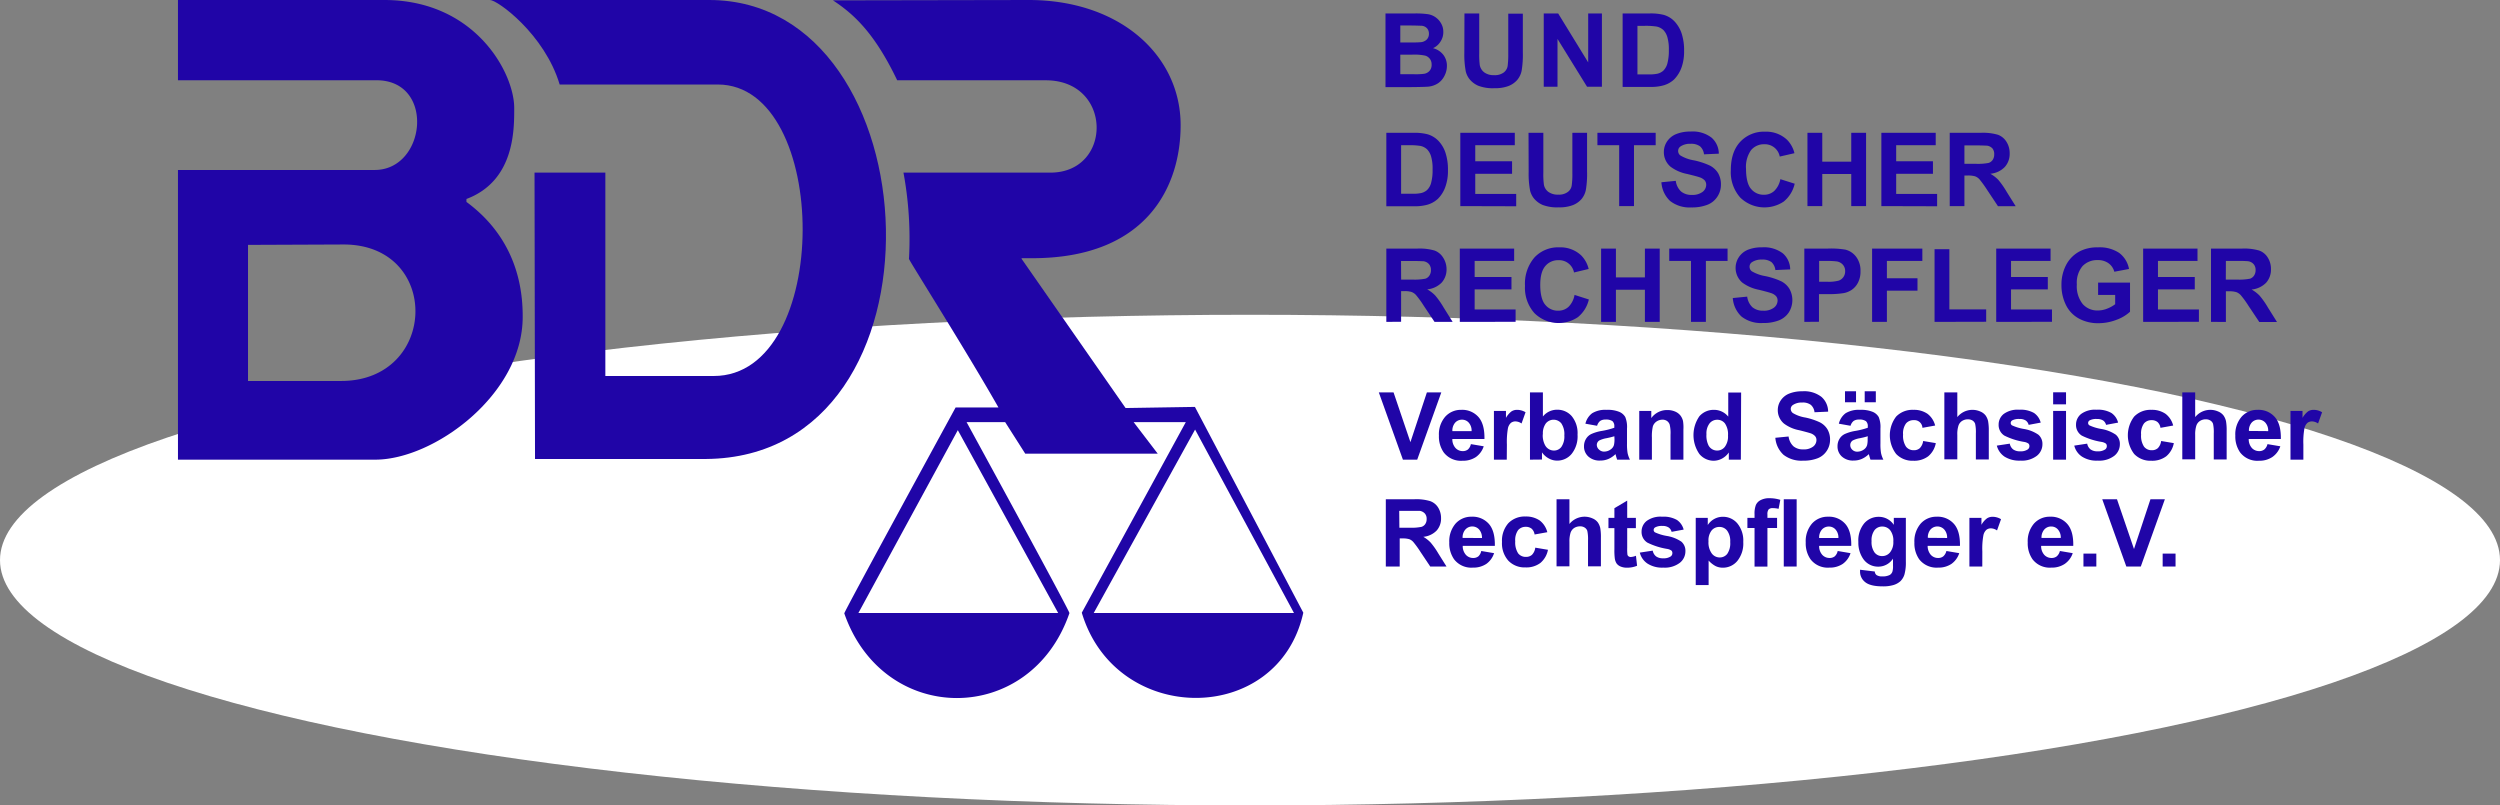
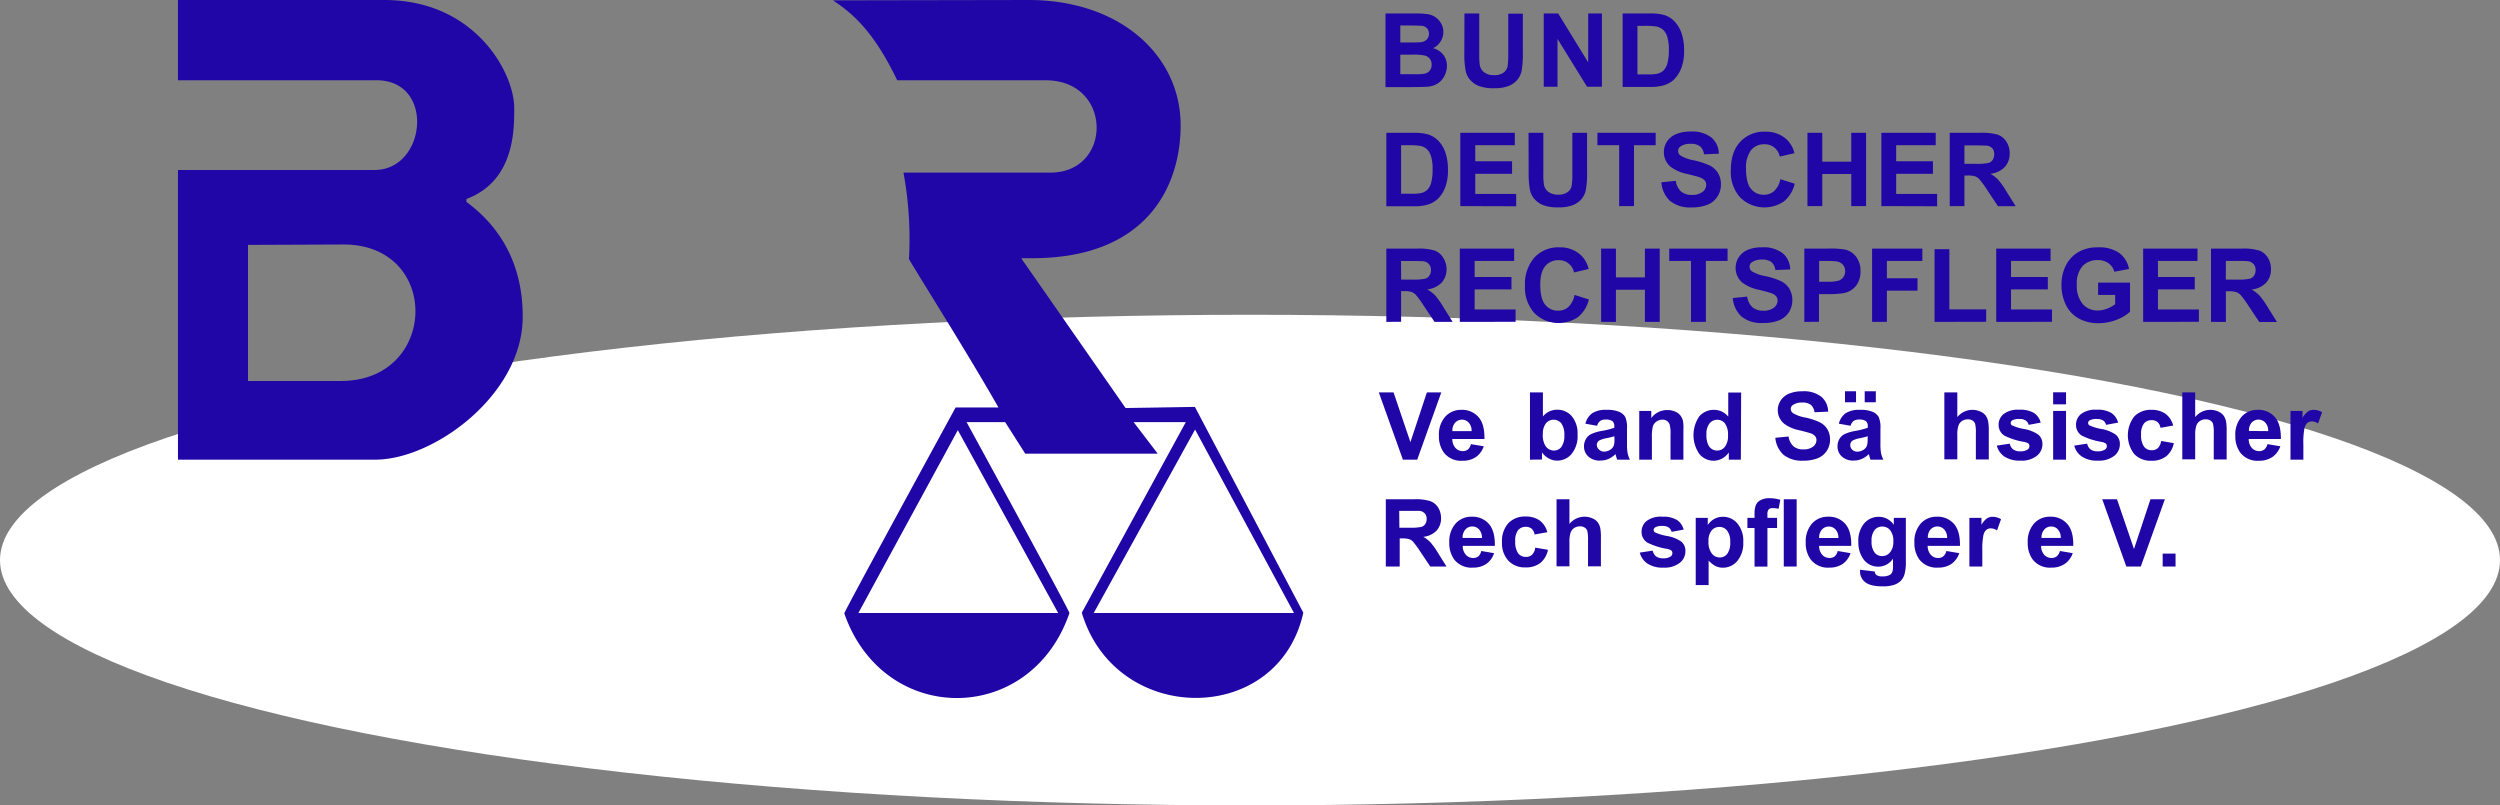
<svg xmlns="http://www.w3.org/2000/svg" id="Ebene_1" data-name="Ebene 1" viewBox="0 0 622.74 200.63">
  <rect x="0" y="0" width="622.74" height="200.63" fill="#808080" stroke="none" />
  <defs>
    <style>.cls-1{fill:#fff;}.cls-2,.cls-3{fill:#2005a7;}.cls-2{fill-rule:evenodd;}</style>
  </defs>
  <g id="Ebene_4" data-name="Ebene 4">
    <ellipse class="cls-1" cx="311.37" cy="139.52" rx="311.37" ry="61.11" />
  </g>
  <g id="Logo_Rechtspfleger" data-name="Logo Rechtspfleger">
    <path class="cls-2" d="M17.45,61V94.9H40.62c24.2,0,25-34,.63-34ZM0,0H51.39C74.13,0,83.78,18.27,83.76,26.91,83.75,32,84,45,71.87,49.56a4.69,4.69,0,0,0,0,.75c9.43,6.94,14.07,16.82,14,28.65,0,19.33-22.12,35.54-36.72,35.54H0V42.34H49c12.85,0,15.14-22.35.44-22.35H0Z" transform="translate(44.33)" />
-     <path class="cls-2" d="M77.71,0C79.6,0,91.34,8.53,95.08,21.05h39.38c28.14,0,28.59,72.61-1,72.61h-27l0-50.66H88.82l.12,71.33h42.61C193.84,113.82,188.46,0,132.33,0Z" transform="translate(44.33)" />
    <path class="cls-3" d="M228.11,152.7H278L253.36,107Zm-58.62,0h49.77l-25-45.55ZM163.16.09,211.91,0c22.76,0,37.79,13.8,37.85,31.08.05,15.12-8.21,33.24-37,33.24h-2.61v.16l25.9,37.16,17.27-.28,27,51.26c-6.24,28.3-46.72,28.3-55.18,0l25.91-47.47h-13l6,7.85h-33l-5-7.85h-9.61s26,47.58,25.62,47.58c-9.7,28.19-46.31,28.19-56.08.06-.11-.33,27.73-51.29,27.73-51.29h10.67c-7.84-13.82-22-36.19-22.29-37A90.61,90.61,0,0,0,180.72,43h36.6c15.52,0,15.57-23-1.16-23h-37C173.41,8,168.22,3.44,163.16.09Z" transform="translate(44.33)" />
    <path class="cls-3" d="M300.79,3.35h7.3a21.93,21.93,0,0,1,3.24.18,4.57,4.57,0,0,1,3.3,2.28A4.09,4.09,0,0,1,315.19,8a4.19,4.19,0,0,1-.69,2.35A4.24,4.24,0,0,1,312.63,12a4.71,4.71,0,0,1,2.56,1.65,4.41,4.41,0,0,1,.9,2.76,5.36,5.36,0,0,1-.58,2.42,4.88,4.88,0,0,1-1.58,1.88,5.36,5.36,0,0,1-2.47.87c-.62.06-2.1.1-4.45.12h-6.22Zm3.69,3v4.22h2.42a25.89,25.89,0,0,0,2.68-.06,2.44,2.44,0,0,0,1.48-.65,2,2,0,0,0,.55-1.43,2,2,0,0,0-.47-1.38,2.1,2.1,0,0,0-1.39-.64c-.36,0-1.42-.06-3.15-.06Zm0,7.26v4.88h3.41a16.48,16.48,0,0,0,2.53-.11,2.26,2.26,0,0,0,1.34-.73,2.2,2.2,0,0,0,.52-1.55,2.3,2.3,0,0,0-.4-1.39,2.25,2.25,0,0,0-1.15-.84,12.79,12.79,0,0,0-3.27-.26Z" transform="translate(44.33)" />
    <path class="cls-3" d="M320.46,3.35h3.68v9.89a20.09,20.09,0,0,0,.14,3,2.94,2.94,0,0,0,1.13,1.8,3.89,3.89,0,0,0,2.43.68,3.69,3.69,0,0,0,2.37-.64,2.56,2.56,0,0,0,1-1.58,21.4,21.4,0,0,0,.16-3.1v-10H335v9.59a24.13,24.13,0,0,1-.3,4.65,5.11,5.11,0,0,1-1.11,2.29,5.6,5.6,0,0,1-2.14,1.49,9.38,9.38,0,0,1-3.52.55,10.09,10.09,0,0,1-4-.6,5.75,5.75,0,0,1-2.14-1.57,5,5,0,0,1-1-2,22.48,22.48,0,0,1-.36-4.63Z" transform="translate(44.33)" />
    <path class="cls-3" d="M340.21,21.61V3.35h3.59l7.48,12.19V3.35h3.42V21.61H351L343.64,9.7V21.61Z" transform="translate(44.33)" />
    <path class="cls-3" d="M359.86,3.35h6.74a13.15,13.15,0,0,1,3.48.35,6,6,0,0,1,2.75,1.68,8.15,8.15,0,0,1,1.74,3,13.37,13.37,0,0,1,.6,4.31,11.94,11.94,0,0,1-.56,3.89,8.25,8.25,0,0,1-1.95,3.23,6.49,6.49,0,0,1-2.6,1.45,11.2,11.2,0,0,1-3.26.39h-6.94Zm3.69,3.09V18.53h2.75a9.78,9.78,0,0,0,2.23-.17A3.4,3.4,0,0,0,370,17.6a4,4,0,0,0,1-1.76,12.17,12.17,0,0,0,.37-3.35A10.79,10.79,0,0,0,371,9.24,4.26,4.26,0,0,0,370,7.47a3.57,3.57,0,0,0-1.71-.86,17.71,17.71,0,0,0-3-.17Z" transform="translate(44.33)" />
    <path class="cls-3" d="M301,33.08h6.74a13.08,13.08,0,0,1,3.47.35A6.17,6.17,0,0,1,314,35.11a7.83,7.83,0,0,1,1.75,3,13.47,13.47,0,0,1,.6,4.32,11.59,11.59,0,0,1-.57,3.88,7.89,7.89,0,0,1-1.95,3.23A6.5,6.5,0,0,1,311.2,51a11.55,11.55,0,0,1-3.26.38H301Zm3.68,3.09V48.26h2.76a9.78,9.78,0,0,0,2.23-.17,3.43,3.43,0,0,0,1.48-.76,3.79,3.79,0,0,0,1-1.76,11.8,11.8,0,0,0,.37-3.35,10.79,10.79,0,0,0-.37-3.25,4.26,4.26,0,0,0-1-1.77,3.45,3.45,0,0,0-1.7-.86,17.71,17.71,0,0,0-3-.17Z" transform="translate(44.33)" />
    <path class="cls-3" d="M319.43,51.34V33.08H333v3.09h-9.85v4h9.17V43.3h-9.17v5h10.2v3.08Z" transform="translate(44.33)" />
    <path class="cls-3" d="M336.42,33.08h3.69V43a19.42,19.42,0,0,0,.14,3,2.88,2.88,0,0,0,1.12,1.8,3.92,3.92,0,0,0,2.44.68,3.66,3.66,0,0,0,2.36-.64,2.43,2.43,0,0,0,1-1.58,20.07,20.07,0,0,0,.17-3.1V33.08H351v9.59a24.13,24.13,0,0,1-.3,4.65,5.2,5.2,0,0,1-1.1,2.29,5.56,5.56,0,0,1-2.15,1.49,9.32,9.32,0,0,1-3.51.55,10.09,10.09,0,0,1-4-.6,5.8,5.8,0,0,1-2.13-1.57,5,5,0,0,1-1-2,22.58,22.58,0,0,1-.36-4.64Z" transform="translate(44.33)" />
    <path class="cls-3" d="M359,51.34V36.17h-5.42V33.08h14.51v3.09h-5.4V51.34Z" transform="translate(44.33)" />
    <path class="cls-3" d="M369.52,45.4l3.58-.35a4.34,4.34,0,0,0,1.32,2.65,4,4,0,0,0,2.67.85,4.14,4.14,0,0,0,2.68-.75,2.22,2.22,0,0,0,.91-1.76,1.72,1.72,0,0,0-.38-1.11,3.17,3.17,0,0,0-1.33-.79c-.43-.15-1.42-.41-3-.8a10.06,10.06,0,0,1-4.16-1.8,4.74,4.74,0,0,1-1.68-3.68,4.66,4.66,0,0,1,.79-2.61,4.93,4.93,0,0,1,2.28-1.85,9.16,9.16,0,0,1,3.59-.63A7.68,7.68,0,0,1,382,34.28a5.34,5.34,0,0,1,1.82,4l-3.69.16a3.09,3.09,0,0,0-1-2,3.73,3.73,0,0,0-2.34-.62,4.2,4.2,0,0,0-2.51.66,1.32,1.32,0,0,0-.59,1.13,1.37,1.37,0,0,0,.55,1.11,9.52,9.52,0,0,0,3.39,1.22,18.76,18.76,0,0,1,4,1.32,5.23,5.23,0,0,1,2,1.85,5.57,5.57,0,0,1,.72,2.91,5.38,5.38,0,0,1-.87,2.94A5.22,5.22,0,0,1,381,51a10.52,10.52,0,0,1-4,.67,7.89,7.89,0,0,1-5.32-1.61A7,7,0,0,1,369.52,45.4Z" transform="translate(44.33)" />
    <path class="cls-3" d="M399.15,44.63l3.57,1.13A8,8,0,0,1,400,50.2a8.64,8.64,0,0,1-10.85-1,9.5,9.5,0,0,1-2.34-6.8q0-4.56,2.35-7.08a8.06,8.06,0,0,1,6.19-2.52,7.61,7.61,0,0,1,5.45,2,7.17,7.17,0,0,1,1.86,3.36L399,39a3.77,3.77,0,0,0-3.84-3.07,4.18,4.18,0,0,0-3.3,1.46,7.2,7.2,0,0,0-1.26,4.72c0,2.18.41,4,1.24,4.93a4,4,0,0,0,3.24,1.47,3.69,3.69,0,0,0,2.53-.93A5.42,5.42,0,0,0,399.15,44.63Z" transform="translate(44.33)" />
    <path class="cls-3" d="M405.9,51.34V33.08h3.69v7.19h7.22V33.08h3.69V51.34h-3.69v-8h-7.22v8Z" transform="translate(44.33)" />
    <path class="cls-3" d="M424.31,51.34V33.08h13.54v3.09H428v4h9.16V43.3H428v5h10.2v3.08Z" transform="translate(44.33)" />
    <path class="cls-3" d="M441.34,51.34V33.08h7.76a13.27,13.27,0,0,1,4.25.49,4.19,4.19,0,0,1,2.12,1.75,5.22,5.22,0,0,1,.8,2.88,4.85,4.85,0,0,1-1.21,3.39,5.69,5.69,0,0,1-3.61,1.69,8.78,8.78,0,0,1,2,1.53,21.45,21.45,0,0,1,2.09,3l2.23,3.56h-4.41l-2.66-4a28.19,28.19,0,0,0-1.94-2.69,2.76,2.76,0,0,0-1.11-.76,6.14,6.14,0,0,0-1.86-.2H445v7.62ZM445,40.8h2.73a14.2,14.2,0,0,0,3.32-.22,2,2,0,0,0,1-.77,2.38,2.38,0,0,0,.37-1.37A2.2,2.2,0,0,0,452,37a2.27,2.27,0,0,0-1.39-.72c-.3,0-1.19-.06-2.69-.06H445Z" transform="translate(44.33)" />
    <path class="cls-3" d="M301,80.18V61.92h7.76a13.3,13.3,0,0,1,4.26.49,4.24,4.24,0,0,1,2.12,1.75A5.32,5.32,0,0,1,316,67a4.91,4.91,0,0,1-1.21,3.39,5.84,5.84,0,0,1-3.61,1.69,8.5,8.5,0,0,1,2,1.53,20.71,20.71,0,0,1,2.1,3l2.23,3.56H313l-2.67-4a24.36,24.36,0,0,0-1.94-2.68,2.83,2.83,0,0,0-1.11-.76,5.79,5.79,0,0,0-1.85-.21h-.75v7.63Zm3.69-10.54h2.73a14.12,14.12,0,0,0,3.31-.22,1.93,1.93,0,0,0,1-.78,2.39,2.39,0,0,0,.38-1.37,2.21,2.21,0,0,0-.49-1.48,2.27,2.27,0,0,0-1.39-.72c-.3,0-1.2-.06-2.69-.06h-2.88Z" transform="translate(44.33)" />
    <path class="cls-3" d="M319.3,80.18V61.92h13.54V65H323v4h9.17v3.08H323v5h10.2v3.08Z" transform="translate(44.33)" />
    <path class="cls-3" d="M347.88,73.46l3.57,1.14a8,8,0,0,1-2.73,4.4,8.61,8.61,0,0,1-10.83-1,9.45,9.45,0,0,1-2.35-6.79,10,10,0,0,1,2.36-7.08,8.06,8.06,0,0,1,6.19-2.52,7.59,7.59,0,0,1,5.44,2A7.2,7.2,0,0,1,351.4,67l-3.65.87a3.78,3.78,0,0,0-3.85-3.06,4.15,4.15,0,0,0-3.29,1.45c-.85,1-1.27,2.55-1.27,4.73s.42,4,1.25,4.93a4,4,0,0,0,3.24,1.47,3.68,3.68,0,0,0,2.53-.94A5.44,5.44,0,0,0,347.88,73.46Z" transform="translate(44.33)" />
    <path class="cls-3" d="M354.5,80.18V61.92h3.69V69.1h7.22V61.92h3.69V80.18h-3.69v-8h-7.22v8Z" transform="translate(44.33)" />
    <path class="cls-3" d="M376.89,80.18V65h-5.42V61.92H386V65h-5.4V80.18Z" transform="translate(44.33)" />
    <path class="cls-3" d="M387.3,74.24l3.59-.35a4.33,4.33,0,0,0,1.31,2.65,4,4,0,0,0,2.67.85,4.1,4.1,0,0,0,2.69-.76,2.24,2.24,0,0,0,.9-1.76,1.69,1.69,0,0,0-.38-1.1,3,3,0,0,0-1.33-.79c-.43-.15-1.41-.42-2.95-.8a10.08,10.08,0,0,1-4.16-1.81,4.84,4.84,0,0,1-.85-6.28A5,5,0,0,1,391,62.24a9.16,9.16,0,0,1,3.59-.63,7.75,7.75,0,0,1,5.18,1.5,5.35,5.35,0,0,1,1.83,4l-3.69.16a3.13,3.13,0,0,0-1-2,3.71,3.71,0,0,0-2.33-.61,4.23,4.23,0,0,0-2.52.66,1.33,1.33,0,0,0-.58,1.13,1.42,1.42,0,0,0,.54,1.11,9.71,9.71,0,0,0,3.39,1.22,18.19,18.19,0,0,1,4,1.31,5.18,5.18,0,0,1,2,1.86,5.76,5.76,0,0,1-.14,5.85,5.33,5.33,0,0,1-2.47,2,10.51,10.51,0,0,1-4,.66,7.89,7.89,0,0,1-5.32-1.6A7,7,0,0,1,387.3,74.24Z" transform="translate(44.33)" />
    <path class="cls-3" d="M405.12,80.18V61.92H411a21.41,21.41,0,0,1,4.38.27A4.82,4.82,0,0,1,418.05,64a5.63,5.63,0,0,1,1.06,3.55,5.9,5.9,0,0,1-.61,2.83,4.81,4.81,0,0,1-1.55,1.8A5.34,5.34,0,0,1,415,73a21.39,21.39,0,0,1-3.83.26h-2.4v6.89ZM408.81,65v5.18h2a9.51,9.51,0,0,0,2.91-.29,2.38,2.38,0,0,0,1.15-.9,2.46,2.46,0,0,0,.42-1.41,2.34,2.34,0,0,0-.58-1.65,2.56,2.56,0,0,0-1.49-.81,19.52,19.52,0,0,0-2.65-.12Z" transform="translate(44.33)" />
    <path class="cls-3" d="M422,80.18V61.92h12.52V65h-8.83v4.32h7.62v3.09h-7.62v7.76Z" transform="translate(44.33)" />
    <path class="cls-3" d="M437.56,80.18V62.07h3.69v15h9.17v3.08Z" transform="translate(44.33)" />
    <path class="cls-3" d="M452.92,80.18V61.92h13.54V65h-9.85v4h9.16v3.08h-9.16v5h10.2v3.08Z" transform="translate(44.33)" />
    <path class="cls-3" d="M478.3,73.46V70.39h7.95v7.27a10.07,10.07,0,0,1-3.36,2,12.56,12.56,0,0,1-4.45.85,10,10,0,0,1-5-1.2,7.67,7.67,0,0,1-3.2-3.44A11.09,11.09,0,0,1,469.17,71a10.53,10.53,0,0,1,1.2-5.07,8,8,0,0,1,3.5-3.4,9.41,9.41,0,0,1,4.37-.91A8.73,8.73,0,0,1,483.55,63,6.44,6.44,0,0,1,486,67l-3.66.69a3.83,3.83,0,0,0-1.45-2.12,4.42,4.42,0,0,0-2.66-.78,5,5,0,0,0-3.84,1.53A6.47,6.47,0,0,0,473,70.84a7.16,7.16,0,0,0,1.44,4.87,4.85,4.85,0,0,0,3.79,1.63,6.15,6.15,0,0,0,2.32-.46,8,8,0,0,0,2-1.1V73.46Z" transform="translate(44.33)" />
    <path class="cls-3" d="M489.52,80.18V61.92h13.54V65h-9.85v4h9.17v3.08h-9.17v5h10.2v3.08Z" transform="translate(44.33)" />
    <path class="cls-3" d="M506.42,80.18V61.92h7.76a13.27,13.27,0,0,1,4.25.49,4.17,4.17,0,0,1,2.13,1.75,5.22,5.22,0,0,1,.8,2.88,4.91,4.91,0,0,1-1.21,3.39,5.84,5.84,0,0,1-3.62,1.69,8.5,8.5,0,0,1,2,1.53,20.71,20.71,0,0,1,2.1,3l2.23,3.56h-4.41l-2.67-4a24.36,24.36,0,0,0-1.94-2.68,2.83,2.83,0,0,0-1.11-.76,5.85,5.85,0,0,0-1.86-.21h-.74v7.63Zm3.69-10.54h2.73a14.12,14.12,0,0,0,3.31-.22,2,2,0,0,0,1-.78,2.39,2.39,0,0,0,.38-1.37,2.15,2.15,0,0,0-.5-1.48,2.25,2.25,0,0,0-1.38-.72A25.27,25.27,0,0,0,513,65h-2.87Z" transform="translate(44.33)" />
    <path class="cls-3" d="M305.13,114.5l-6-16.75h3.67L307,110.14l4.1-12.39h3.59l-6,16.75Z" transform="translate(44.33)" />
    <path class="cls-3" d="M322.06,110.63l3.2.54a5.25,5.25,0,0,1-1.95,2.68,5.77,5.77,0,0,1-3.33.92,5.4,5.4,0,0,1-4.68-2.07,6.91,6.91,0,0,1-1.2-4.18,6.7,6.7,0,0,1,1.57-4.72,5.23,5.23,0,0,1,4-1.71,5.39,5.39,0,0,1,4.28,1.79q1.56,1.78,1.49,5.47h-8a3.24,3.24,0,0,0,.78,2.23,2.41,2.41,0,0,0,1.85.79,2,2,0,0,0,1.26-.41A2.48,2.48,0,0,0,322.06,110.63Zm.18-3.24a3,3,0,0,0-.72-2.12,2.19,2.19,0,0,0-1.66-.73,2.26,2.26,0,0,0-1.74.77,3,3,0,0,0-.67,2.08Z" transform="translate(44.33)" />
-     <path class="cls-3" d="M331,114.5h-3.2V102.36h3v1.73a5.29,5.29,0,0,1,1.37-1.61,2.54,2.54,0,0,1,1.39-.39,4.07,4.07,0,0,1,2.12.6l-1,2.8a2.75,2.75,0,0,0-1.51-.52,1.79,1.79,0,0,0-1.14.37,2.52,2.52,0,0,0-.74,1.34,19.8,19.8,0,0,0-.26,4.07Z" transform="translate(44.33)" />
    <path class="cls-3" d="M336.78,114.5V97.75H340v6a4.51,4.51,0,0,1,3.52-1.69,4.69,4.69,0,0,1,3.66,1.6,6.64,6.64,0,0,1,1.45,4.61,7,7,0,0,1-1.47,4.79,4.64,4.64,0,0,1-3.6,1.68,4.31,4.31,0,0,1-2.05-.52,4.87,4.87,0,0,1-1.74-1.54v1.79Zm3.19-6.33a5.08,5.08,0,0,0,.6,2.78,2.51,2.51,0,0,0,2.21,1.28,2.28,2.28,0,0,0,1.82-.9,4.56,4.56,0,0,0,.74-2.87,4.8,4.8,0,0,0-.75-3,2.49,2.49,0,0,0-3.5-.35,2.32,2.32,0,0,0-.35.35,4.15,4.15,0,0,0-.74,2.71Z" transform="translate(44.33)" />
    <path class="cls-3" d="M353.5,106.06l-2.91-.52a4.55,4.55,0,0,1,1.69-2.61,6.26,6.26,0,0,1,3.56-.84,7.61,7.61,0,0,1,3.2.51,3.1,3.1,0,0,1,1.48,1.29,6.53,6.53,0,0,1,.43,2.87v3.75a13.31,13.31,0,0,0,.15,2.36,6.74,6.74,0,0,0,.58,1.63H358.5a9.88,9.88,0,0,1-.31-1c-.05-.19-.09-.32-.11-.38a5.73,5.73,0,0,1-1.76,1.2,4.9,4.9,0,0,1-2,.4,4.12,4.12,0,0,1-3-1,3.34,3.34,0,0,1-1.08-2.57,3.48,3.48,0,0,1,.5-1.83,3.08,3.08,0,0,1,1.37-1.23,10.45,10.45,0,0,1,2.56-.75,18.77,18.77,0,0,0,3.12-.79v-.32a1.65,1.65,0,0,0-.46-1.32,2.78,2.78,0,0,0-1.73-.4,2.3,2.3,0,0,0-1.33.34A2.43,2.43,0,0,0,353.5,106.06Zm4.3,2.61a20.1,20.1,0,0,1-2,.49,6.28,6.28,0,0,0-1.75.56,1.32,1.32,0,0,0-.62,1.13A1.55,1.55,0,0,0,354,112a1.73,1.73,0,0,0,1.28.49,2.79,2.79,0,0,0,1.65-.57,2,2,0,0,0,.77-1.07,6.29,6.29,0,0,0,.13-1.56Z" transform="translate(44.33)" />
    <path class="cls-3" d="M375,114.5h-3.21v-6.2a9,9,0,0,0-.21-2.54,1.82,1.82,0,0,0-.67-.9,1.92,1.92,0,0,0-1.11-.32,2.65,2.65,0,0,0-1.5.46,2.34,2.34,0,0,0-.91,1.21,10.9,10.9,0,0,0-.24,2.79v5.5H364V102.36h3v1.78a4.86,4.86,0,0,1,4-2,4.76,4.76,0,0,1,1.94.38,3.28,3.28,0,0,1,1.33,1,3.56,3.56,0,0,1,.63,1.35A10.11,10.11,0,0,1,375,107Z" transform="translate(44.33)" />
    <path class="cls-3" d="M389.31,114.5h-3v-1.79a4.83,4.83,0,0,1-1.75,1.55,4.5,4.5,0,0,1-2,.51,4.64,4.64,0,0,1-3.58-1.68,8.25,8.25,0,0,1,0-9.4,4.72,4.72,0,0,1,3.67-1.6,4.54,4.54,0,0,1,3.52,1.69v-6h3.21Zm-8.57-6.33a5.54,5.54,0,0,0,.53,2.81,2.41,2.41,0,0,0,2.17,1.25,2.38,2.38,0,0,0,1.89-.94,4.33,4.33,0,0,0,.78-2.81,4.81,4.81,0,0,0-.76-3,2.38,2.38,0,0,0-1.93-.92,2.41,2.41,0,0,0-1.91.91A4.08,4.08,0,0,0,380.74,108.17Z" transform="translate(44.33)" />
    <path class="cls-3" d="M397.9,109.05l3.3-.32a4.05,4.05,0,0,0,1.2,2.43,3.62,3.62,0,0,0,2.45.78,3.77,3.77,0,0,0,2.46-.69,2.07,2.07,0,0,0,.83-1.62,1.46,1.46,0,0,0-.35-1,2.74,2.74,0,0,0-1.21-.73c-.4-.13-1.3-.38-2.71-.73a9.14,9.14,0,0,1-3.82-1.66,4.33,4.33,0,0,1-1.54-3.37,4.26,4.26,0,0,1,.73-2.39,4.58,4.58,0,0,1,2.09-1.7,8.43,8.43,0,0,1,3.29-.58,7,7,0,0,1,4.75,1.38,4.89,4.89,0,0,1,1.68,3.69l-3.39.15a2.83,2.83,0,0,0-.93-1.85,3.32,3.32,0,0,0-2.14-.57,3.85,3.85,0,0,0-2.31.61,1.19,1.19,0,0,0-.54,1,1.32,1.32,0,0,0,.51,1,8.63,8.63,0,0,0,3.1,1.12,16.37,16.37,0,0,1,3.66,1.21,4.73,4.73,0,0,1,1.85,1.7,5,5,0,0,1,.67,2.67,4.93,4.93,0,0,1-.8,2.69,4.78,4.78,0,0,1-2.27,1.87,9.42,9.42,0,0,1-3.64.61,7.26,7.26,0,0,1-4.88-1.46A6.43,6.43,0,0,1,397.9,109.05Z" transform="translate(44.33)" />
    <path class="cls-3" d="M416.63,106.06l-2.91-.52a4.55,4.55,0,0,1,1.69-2.61,6.26,6.26,0,0,1,3.56-.84,7.61,7.61,0,0,1,3.2.51,3.1,3.1,0,0,1,1.48,1.29,6.53,6.53,0,0,1,.43,2.87v3.75a13.31,13.31,0,0,0,.15,2.36,6.74,6.74,0,0,0,.58,1.63H421.6c-.08-.22-.18-.53-.31-1-.05-.19-.09-.32-.11-.38a5.73,5.73,0,0,1-1.76,1.2,4.9,4.9,0,0,1-2,.4,4.07,4.07,0,0,1-2.95-1,3.34,3.34,0,0,1-1.08-2.57,3.47,3.47,0,0,1,.49-1.83,3.08,3.08,0,0,1,1.37-1.23,10.45,10.45,0,0,1,2.56-.75,18.77,18.77,0,0,0,3.12-.79v-.32a1.65,1.65,0,0,0-.46-1.32,2.76,2.76,0,0,0-1.73-.4,2.3,2.3,0,0,0-1.33.34A2.38,2.38,0,0,0,416.63,106.06Zm-1.38-5.85V97.46H418v2.75Zm5.68,8.46a20.1,20.1,0,0,1-2,.49,6.28,6.28,0,0,0-1.75.56,1.36,1.36,0,0,0-.62,1.13,1.57,1.57,0,0,0,.5,1.17,1.73,1.73,0,0,0,1.28.49,2.84,2.84,0,0,0,1.66-.57,2.06,2.06,0,0,0,.76-1.07,5.85,5.85,0,0,0,.13-1.56Zm-.77-8.46V97.46h2.77v2.75Z" transform="translate(44.33)" />
-     <path class="cls-3" d="M437.71,106l-3.17.57a2,2,0,0,0-2.19-1.91,2.41,2.41,0,0,0-1.91.83,4.19,4.19,0,0,0-.72,2.77,4.89,4.89,0,0,0,.73,3,2.37,2.37,0,0,0,1.95.89,2.13,2.13,0,0,0,1.49-.52,3.14,3.14,0,0,0,.83-1.78l3.15.53a5.6,5.6,0,0,1-1.89,3.28,5.8,5.8,0,0,1-3.73,1.11,5.59,5.59,0,0,1-4.25-1.68,7.67,7.67,0,0,1,0-9.33,5.66,5.66,0,0,1,4.3-1.67,5.88,5.88,0,0,1,3.52,1A5.32,5.32,0,0,1,437.71,106Z" transform="translate(44.33)" />
    <path class="cls-3" d="M443.23,97.75v6.15a4.82,4.82,0,0,1,5.71-1.4,3.16,3.16,0,0,1,1.34,1,3.92,3.92,0,0,1,.62,1.42,13,13,0,0,1,.17,2.41v7.12h-3.22V108a9.92,9.92,0,0,0-.18-2.43,1.6,1.6,0,0,0-.64-.81,2.15,2.15,0,0,0-1.16-.31,2.68,2.68,0,0,0-1.43.39,2.22,2.22,0,0,0-.92,1.17,6.76,6.76,0,0,0-.29,2.32v6.08H440V97.75Z" transform="translate(44.33)" />
    <path class="cls-3" d="M453.07,111l3.23-.49a2.34,2.34,0,0,0,.83,1.43,2.83,2.83,0,0,0,1.76.48,3.08,3.08,0,0,0,1.87-.46,1,1,0,0,0,.43-.85.84.84,0,0,0-.23-.61,2.6,2.6,0,0,0-1.08-.42,17,17,0,0,1-4.92-1.57,3.1,3.1,0,0,1-1.44-2.73,3.37,3.37,0,0,1,1.25-2.65,5.84,5.84,0,0,1,3.86-1.07,6.71,6.71,0,0,1,3.7.81,4.15,4.15,0,0,1,1.67,2.4l-3,.56a1.89,1.89,0,0,0-.74-1.09,2.65,2.65,0,0,0-1.55-.37,3.44,3.44,0,0,0-1.81.35.76.76,0,0,0-.37.65.7.7,0,0,0,.32.58,11.57,11.57,0,0,0,3,.91,8.8,8.8,0,0,1,3.58,1.43,3,3,0,0,1,1,2.38,3.66,3.66,0,0,1-1.39,2.87,6.17,6.17,0,0,1-4.13,1.2,6.88,6.88,0,0,1-3.93-1A4.7,4.7,0,0,1,453.07,111Z" transform="translate(44.33)" />
    <path class="cls-3" d="M467.1,100.72v-3h3.21v3Zm0,13.78V102.36h3.21V114.5Z" transform="translate(44.33)" />
    <path class="cls-3" d="M472.36,111l3.22-.49a2.38,2.38,0,0,0,.83,1.43,2.83,2.83,0,0,0,1.76.48,3.11,3.11,0,0,0,1.88-.46,1,1,0,0,0,.42-.85.84.84,0,0,0-.23-.61,2.61,2.61,0,0,0-1.07-.42,17.1,17.1,0,0,1-4.93-1.57,3.1,3.1,0,0,1-1.44-2.73,3.37,3.37,0,0,1,1.25-2.65,5.84,5.84,0,0,1,3.86-1.07,6.71,6.71,0,0,1,3.7.81,4.1,4.1,0,0,1,1.67,2.4l-3,.56a1.87,1.87,0,0,0-.73-1.09,2.81,2.81,0,0,0-1.55-.37,3.46,3.46,0,0,0-1.82.35.76.76,0,0,0-.37.65.7.7,0,0,0,.32.58,11.57,11.57,0,0,0,3,.91,9,9,0,0,1,3.59,1.43,3,3,0,0,1,1,2.38,3.64,3.64,0,0,1-1.39,2.87,6.17,6.17,0,0,1-4.13,1.2,6.68,6.68,0,0,1-3.92-1A4.6,4.6,0,0,1,472.36,111Z" transform="translate(44.33)" />
    <path class="cls-3" d="M497,106l-3.17.57a2.32,2.32,0,0,0-.72-1.43,2.24,2.24,0,0,0-1.47-.48,2.43,2.43,0,0,0-1.92.83,4.24,4.24,0,0,0-.71,2.77,4.89,4.89,0,0,0,.73,3,2.36,2.36,0,0,0,1.94.89,2.17,2.17,0,0,0,1.5-.52,3.06,3.06,0,0,0,.82-1.78l3.16.53a5.6,5.6,0,0,1-1.89,3.28,5.82,5.82,0,0,1-3.74,1.11,5.57,5.57,0,0,1-4.24-1.68,7.67,7.67,0,0,1,0-9.33,5.65,5.65,0,0,1,4.29-1.67,5.91,5.91,0,0,1,3.53,1A5.32,5.32,0,0,1,497,106Z" transform="translate(44.33)" />
    <path class="cls-3" d="M502.48,97.75v6.15a4.83,4.83,0,0,1,5.72-1.4,3.16,3.16,0,0,1,1.34,1,3.92,3.92,0,0,1,.62,1.42,13,13,0,0,1,.16,2.41v7.12h-3.21V108a9.92,9.92,0,0,0-.18-2.43,1.58,1.58,0,0,0-.65-.81,2.07,2.07,0,0,0-1.16-.31,2.64,2.64,0,0,0-1.42.39,2.22,2.22,0,0,0-.92,1.17,7,7,0,0,0-.3,2.32v6.08h-3.21V97.75Z" transform="translate(44.33)" />
    <path class="cls-3" d="M520.49,110.63l3.2.54a5.26,5.26,0,0,1-2,2.68,5.77,5.77,0,0,1-3.33.92,5.4,5.4,0,0,1-4.68-2.07,6.91,6.91,0,0,1-1.2-4.18,6.7,6.7,0,0,1,1.57-4.72,5.2,5.2,0,0,1,4-1.71,5.37,5.37,0,0,1,4.27,1.79q1.57,1.78,1.5,5.47h-8a3.25,3.25,0,0,0,.77,2.23,2.44,2.44,0,0,0,1.85.79,2,2,0,0,0,1.27-.41A2.52,2.52,0,0,0,520.49,110.63Zm.18-3.24a3,3,0,0,0-.72-2.12,2.3,2.3,0,0,0-3.25-.15l-.15.15a3,3,0,0,0-.68,2.08Z" transform="translate(44.33)" />
    <path class="cls-3" d="M529.43,114.5h-3.21V102.36h3v1.73a5.29,5.29,0,0,1,1.37-1.61,2.54,2.54,0,0,1,1.39-.39,4.06,4.06,0,0,1,2.11.6l-1,2.8a2.75,2.75,0,0,0-1.51-.52,1.79,1.79,0,0,0-1.14.37,2.52,2.52,0,0,0-.74,1.34,18.5,18.5,0,0,0-.27,4.07Z" transform="translate(44.33)" />
    <path class="cls-3" d="M300.87,141.12V124.36H308a12,12,0,0,1,3.9.46,3.84,3.84,0,0,1,2,1.6,4.91,4.91,0,0,1,.73,2.64,4.45,4.45,0,0,1-1.11,3.11,5.32,5.32,0,0,1-3.31,1.55,8,8,0,0,1,1.81,1.41,19.07,19.07,0,0,1,1.92,2.72l2.05,3.27h-4.05l-2.44-3.65a24.05,24.05,0,0,0-1.78-2.46,2.59,2.59,0,0,0-1-.7,5.73,5.73,0,0,0-1.7-.19h-.69v7Zm3.38-9.67h2.5a12.6,12.6,0,0,0,3-.21,1.74,1.74,0,0,0,.95-.71,2.13,2.13,0,0,0,.34-1.25,1.94,1.94,0,0,0-.45-1.37,2.15,2.15,0,0,0-1.27-.66h-5.11Z" transform="translate(44.33)" />
    <path class="cls-3" d="M324.64,137.25l3.2.54a5.23,5.23,0,0,1-1.94,2.68,5.8,5.8,0,0,1-3.34.92,5.4,5.4,0,0,1-4.68-2.07,6.91,6.91,0,0,1-1.2-4.18,6.74,6.74,0,0,1,1.58-4.73,5.22,5.22,0,0,1,4-1.7,5.39,5.39,0,0,1,4.28,1.79q1.56,1.78,1.49,5.47h-8a3.24,3.24,0,0,0,.78,2.23,2.41,2.41,0,0,0,1.85.79,2,2,0,0,0,1.27-.41A2.44,2.44,0,0,0,324.64,137.25Zm.19-3.24a3.14,3.14,0,0,0-.72-2.12,2.31,2.31,0,0,0-3.26-.15l-.15.15A2.94,2.94,0,0,0,320,134Z" transform="translate(44.33)" />
    <path class="cls-3" d="M341.1,132.57l-3.17.57a2.37,2.37,0,0,0-.72-1.43,2.24,2.24,0,0,0-1.47-.48,2.43,2.43,0,0,0-1.92.83,4.26,4.26,0,0,0-.71,2.77,5,5,0,0,0,.72,3,2.38,2.38,0,0,0,1.95.89,2.17,2.17,0,0,0,1.5-.52,3.06,3.06,0,0,0,.82-1.78l3.16.53a5.6,5.6,0,0,1-1.89,3.28,5.82,5.82,0,0,1-3.74,1.11,5.57,5.57,0,0,1-4.24-1.68,6.47,6.47,0,0,1-1.58-4.65,6.61,6.61,0,0,1,1.58-4.68,5.66,5.66,0,0,1,4.3-1.67,6,6,0,0,1,3.53,1A5.33,5.33,0,0,1,341.1,132.57Z" transform="translate(44.33)" />
    <path class="cls-3" d="M346.61,124.36v6.16a4.83,4.83,0,0,1,5.72-1.4,3.16,3.16,0,0,1,1.34,1,3.92,3.92,0,0,1,.62,1.42,13,13,0,0,1,.16,2.41v7.12h-3.21v-6.41a9.92,9.92,0,0,0-.18-2.43,1.58,1.58,0,0,0-.65-.81,2,2,0,0,0-1.16-.31,2.68,2.68,0,0,0-1.43.39,2.31,2.31,0,0,0-.92,1.17,7.28,7.28,0,0,0-.29,2.32v6.08H343.4V124.36Z" transform="translate(44.33)" />
-     <path class="cls-3" d="M363.16,129v2.56H361v4.89a12.45,12.45,0,0,0,.06,1.73.76.76,0,0,0,.29.41,1,1,0,0,0,.54.16,4.42,4.42,0,0,0,1.29-.31l.28,2.49a6.52,6.52,0,0,1-2.54.48,4,4,0,0,1-1.56-.29,2.35,2.35,0,0,1-1-.76,3.14,3.14,0,0,1-.45-1.25,15.54,15.54,0,0,1-.1-2.26v-5.29h-1.48V129h1.48v-2.41L361,124.7V129Z" transform="translate(44.33)" />
    <path class="cls-3" d="M364.14,137.65l3.22-.49a2.34,2.34,0,0,0,.83,1.43,2.83,2.83,0,0,0,1.76.48,3.11,3.11,0,0,0,1.88-.46,1,1,0,0,0,.42-.85.84.84,0,0,0-.23-.61,2.61,2.61,0,0,0-1.07-.42,17.19,17.19,0,0,1-4.93-1.57,3.1,3.1,0,0,1-1.44-2.73,3.37,3.37,0,0,1,1.25-2.65,5.79,5.79,0,0,1,3.86-1.07,6.71,6.71,0,0,1,3.7.81,4.15,4.15,0,0,1,1.67,2.4l-3,.56a1.84,1.84,0,0,0-.74-1.09,2.68,2.68,0,0,0-1.54-.38,3.46,3.46,0,0,0-1.82.36.76.76,0,0,0-.37.65.7.7,0,0,0,.32.58,11.57,11.57,0,0,0,3,.91,9,9,0,0,1,3.59,1.42,3,3,0,0,1,1,2.39,3.64,3.64,0,0,1-1.39,2.87,6.17,6.17,0,0,1-4.13,1.2,6.68,6.68,0,0,1-3.92-1A4.6,4.6,0,0,1,364.14,137.65Z" transform="translate(44.33)" />
    <path class="cls-3" d="M378.07,129h3v1.78a4.46,4.46,0,0,1,1.57-1.48,4.39,4.39,0,0,1,2.21-.57,4.64,4.64,0,0,1,3.59,1.65,6.71,6.71,0,0,1,1.47,4.62,6.9,6.9,0,0,1-1.48,4.73,4.64,4.64,0,0,1-3.6,1.68A4,4,0,0,1,383,141a6.34,6.34,0,0,1-1.72-1.37v6.11h-3.21Zm3.18,5.86a4.65,4.65,0,0,0,.81,3,2.46,2.46,0,0,0,2,1,2.34,2.34,0,0,0,1.86-.89,4.65,4.65,0,0,0,.74-2.95,4.39,4.39,0,0,0-.76-2.83,2.36,2.36,0,0,0-1.9-.93,2.46,2.46,0,0,0-2,.91,4,4,0,0,0-.75,2.67Z" transform="translate(44.33)" />
    <path class="cls-3" d="M390.94,129h1.78v-.91a5.93,5.93,0,0,1,.33-2.29,2.52,2.52,0,0,1,1.2-1.23,4.59,4.59,0,0,1,2.21-.47,9,9,0,0,1,2.68.41l-.43,2.24a6.12,6.12,0,0,0-1.48-.18,1.36,1.36,0,0,0-1,.32,1.9,1.9,0,0,0-.3,1.25V129h2.4v2.53h-2.4v9.61h-3.21v-9.61h-1.78Z" transform="translate(44.33)" />
    <path class="cls-3" d="M400,141.12V124.36h3.21v16.76Z" transform="translate(44.33)" />
    <path class="cls-3" d="M413.43,137.25l3.2.54a5.25,5.25,0,0,1-1.95,2.68,5.77,5.77,0,0,1-3.33.92,5.4,5.4,0,0,1-4.68-2.07,6.91,6.91,0,0,1-1.2-4.18,6.74,6.74,0,0,1,1.57-4.73,5.22,5.22,0,0,1,4-1.7,5.39,5.39,0,0,1,4.28,1.79q1.56,1.78,1.49,5.47h-8a3.25,3.25,0,0,0,.77,2.23,2.44,2.44,0,0,0,1.86.79,2,2,0,0,0,1.26-.41A2.48,2.48,0,0,0,413.43,137.25Zm.18-3.24a3,3,0,0,0-.72-2.12,2.19,2.19,0,0,0-1.66-.73,2.26,2.26,0,0,0-1.74.77,3,3,0,0,0-.68,2.08Z" transform="translate(44.33)" />
    <path class="cls-3" d="M419,141.92l3.67.44a1.21,1.21,0,0,0,.43.88,2.43,2.43,0,0,0,1.44.34,3.8,3.8,0,0,0,1.88-.37,1.6,1.6,0,0,0,.64-.81,4.61,4.61,0,0,0,.15-1.48v-1.77a4.34,4.34,0,0,1-3.63,2,4.47,4.47,0,0,1-3.88-2.07,7.06,7.06,0,0,1-1.12-4.07,6.67,6.67,0,0,1,1.47-4.66,4.72,4.72,0,0,1,3.65-1.61,4.44,4.44,0,0,1,3.71,2V129h3v10.89a11.22,11.22,0,0,1-.35,3.21,4,4,0,0,1-1,1.67,4.51,4.51,0,0,1-1.71.95,8.82,8.82,0,0,1-2.7.34c-2.06,0-3.51-.35-4.38-1.06a3.31,3.31,0,0,1-1.27-2.7Zm2.87-7.12a4.38,4.38,0,0,0,.75,2.83,2.35,2.35,0,0,0,1.85.89,2.5,2.5,0,0,0,2-.92,4,4,0,0,0,.82-2.72,4.23,4.23,0,0,0-.78-2.8,2.5,2.5,0,0,0-2-.92,2.38,2.38,0,0,0-1.9.9A4.18,4.18,0,0,0,421.87,134.8Z" transform="translate(44.33)" />
    <path class="cls-3" d="M440.51,137.25l3.2.54a5.25,5.25,0,0,1-1.95,2.68,5.77,5.77,0,0,1-3.33.92,5.46,5.46,0,0,1-4.69-2.07,6.91,6.91,0,0,1-1.2-4.18,6.74,6.74,0,0,1,1.58-4.73,5.22,5.22,0,0,1,4-1.7,5.37,5.37,0,0,1,4.27,1.79c1.05,1.19,1.54,3,1.5,5.47h-8.05a3.36,3.36,0,0,0,.78,2.23,2.41,2.41,0,0,0,1.85.79,2,2,0,0,0,1.27-.41A2.61,2.61,0,0,0,440.51,137.25Zm.18-3.24a3,3,0,0,0-.72-2.12,2.31,2.31,0,0,0-3.26-.15l-.15.15a3,3,0,0,0-.67,2.08Z" transform="translate(44.33)" />
    <path class="cls-3" d="M449.45,141.12h-3.21V129h3v1.73a5,5,0,0,1,1.38-1.61,2.54,2.54,0,0,1,1.39-.39,4.06,4.06,0,0,1,2.11.6l-1,2.8a2.75,2.75,0,0,0-1.51-.52,1.79,1.79,0,0,0-1.14.37,2.52,2.52,0,0,0-.74,1.34,18.5,18.5,0,0,0-.27,4.07Z" transform="translate(44.33)" />
    <path class="cls-3" d="M468.78,137.25l3.2.54a5.26,5.26,0,0,1-2,2.68,5.77,5.77,0,0,1-3.33.92,5.4,5.4,0,0,1-4.68-2.07,6.91,6.91,0,0,1-1.2-4.18,6.74,6.74,0,0,1,1.57-4.73,5.22,5.22,0,0,1,4-1.7,5.37,5.37,0,0,1,4.27,1.79q1.58,1.78,1.5,5.47h-8a3.25,3.25,0,0,0,.77,2.23,2.44,2.44,0,0,0,1.85.79,2,2,0,0,0,1.27-.41A2.52,2.52,0,0,0,468.78,137.25ZM469,134a3,3,0,0,0-.72-2.12,2.19,2.19,0,0,0-1.66-.73,2.23,2.23,0,0,0-1.74.77,3,3,0,0,0-.68,2.08Z" transform="translate(44.33)" />
-     <path class="cls-3" d="M474.65,141.12V137.9h3.21v3.22Z" transform="translate(44.33)" />
    <path class="cls-3" d="M485.33,141.12l-6-16.76H483l4.24,12.4,4.1-12.4h3.59l-6,16.76Z" transform="translate(44.33)" />
    <path class="cls-3" d="M494.38,141.12V137.9h3.21v3.22Z" transform="translate(44.33)" />
  </g>
</svg>